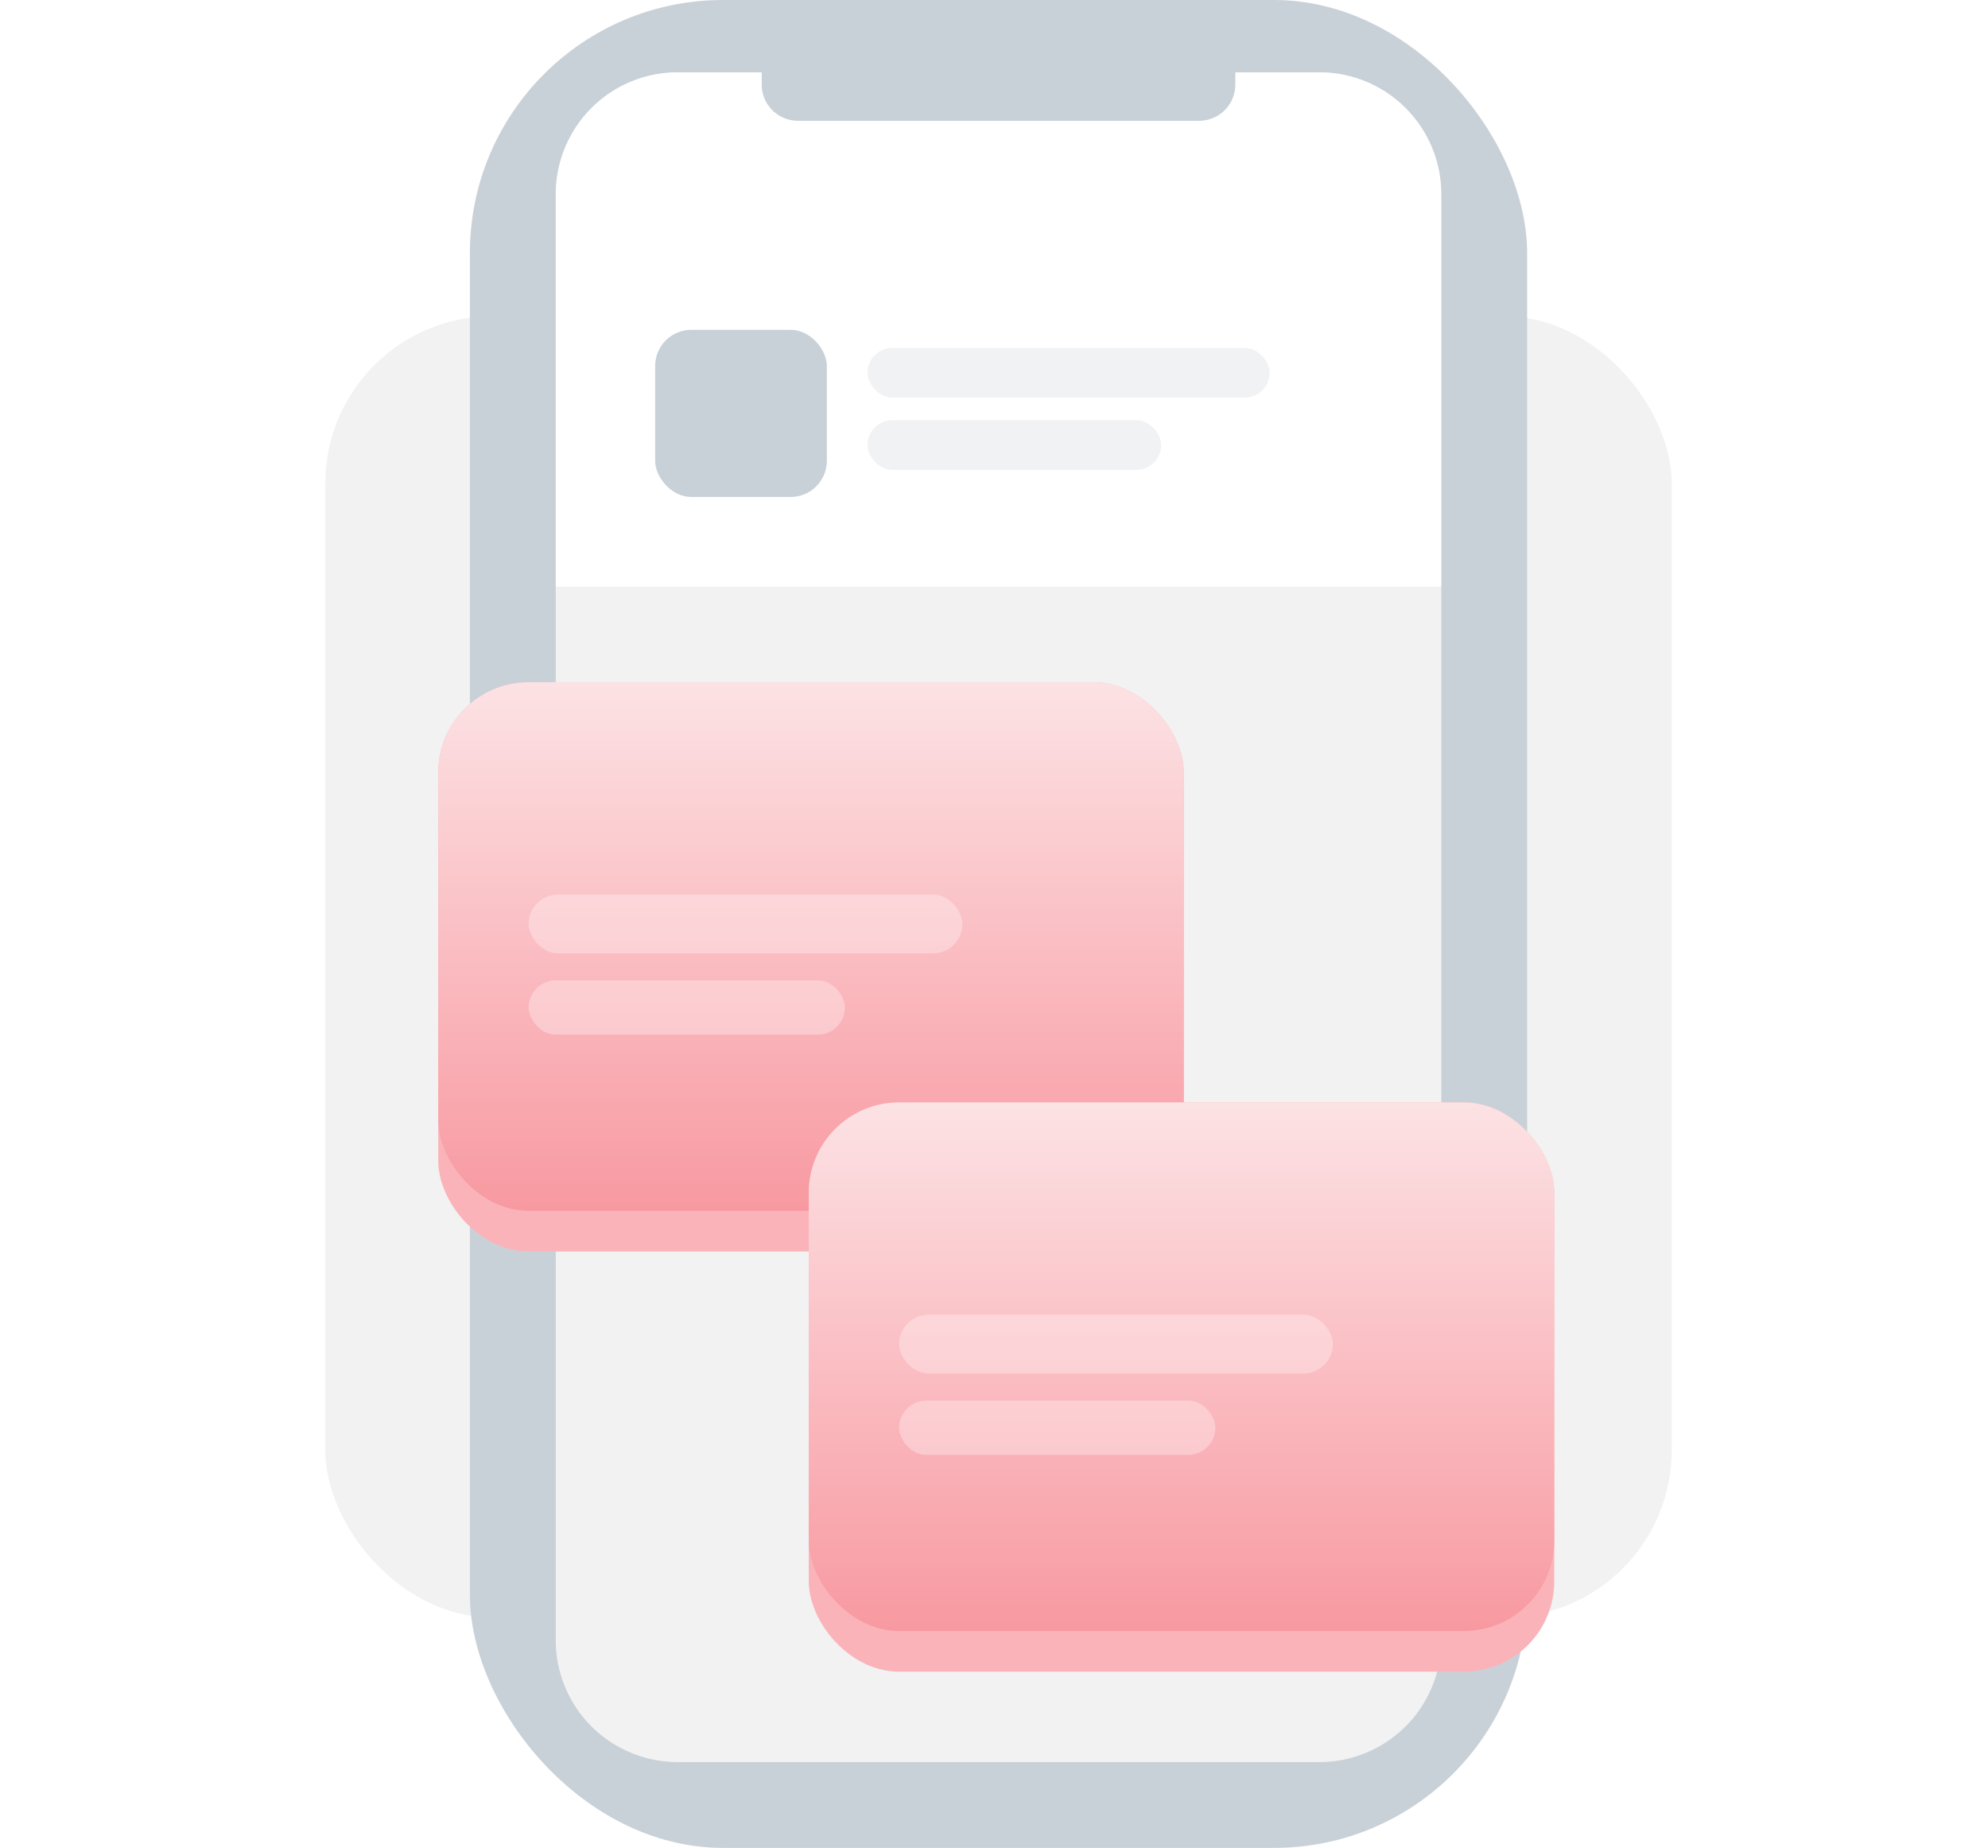
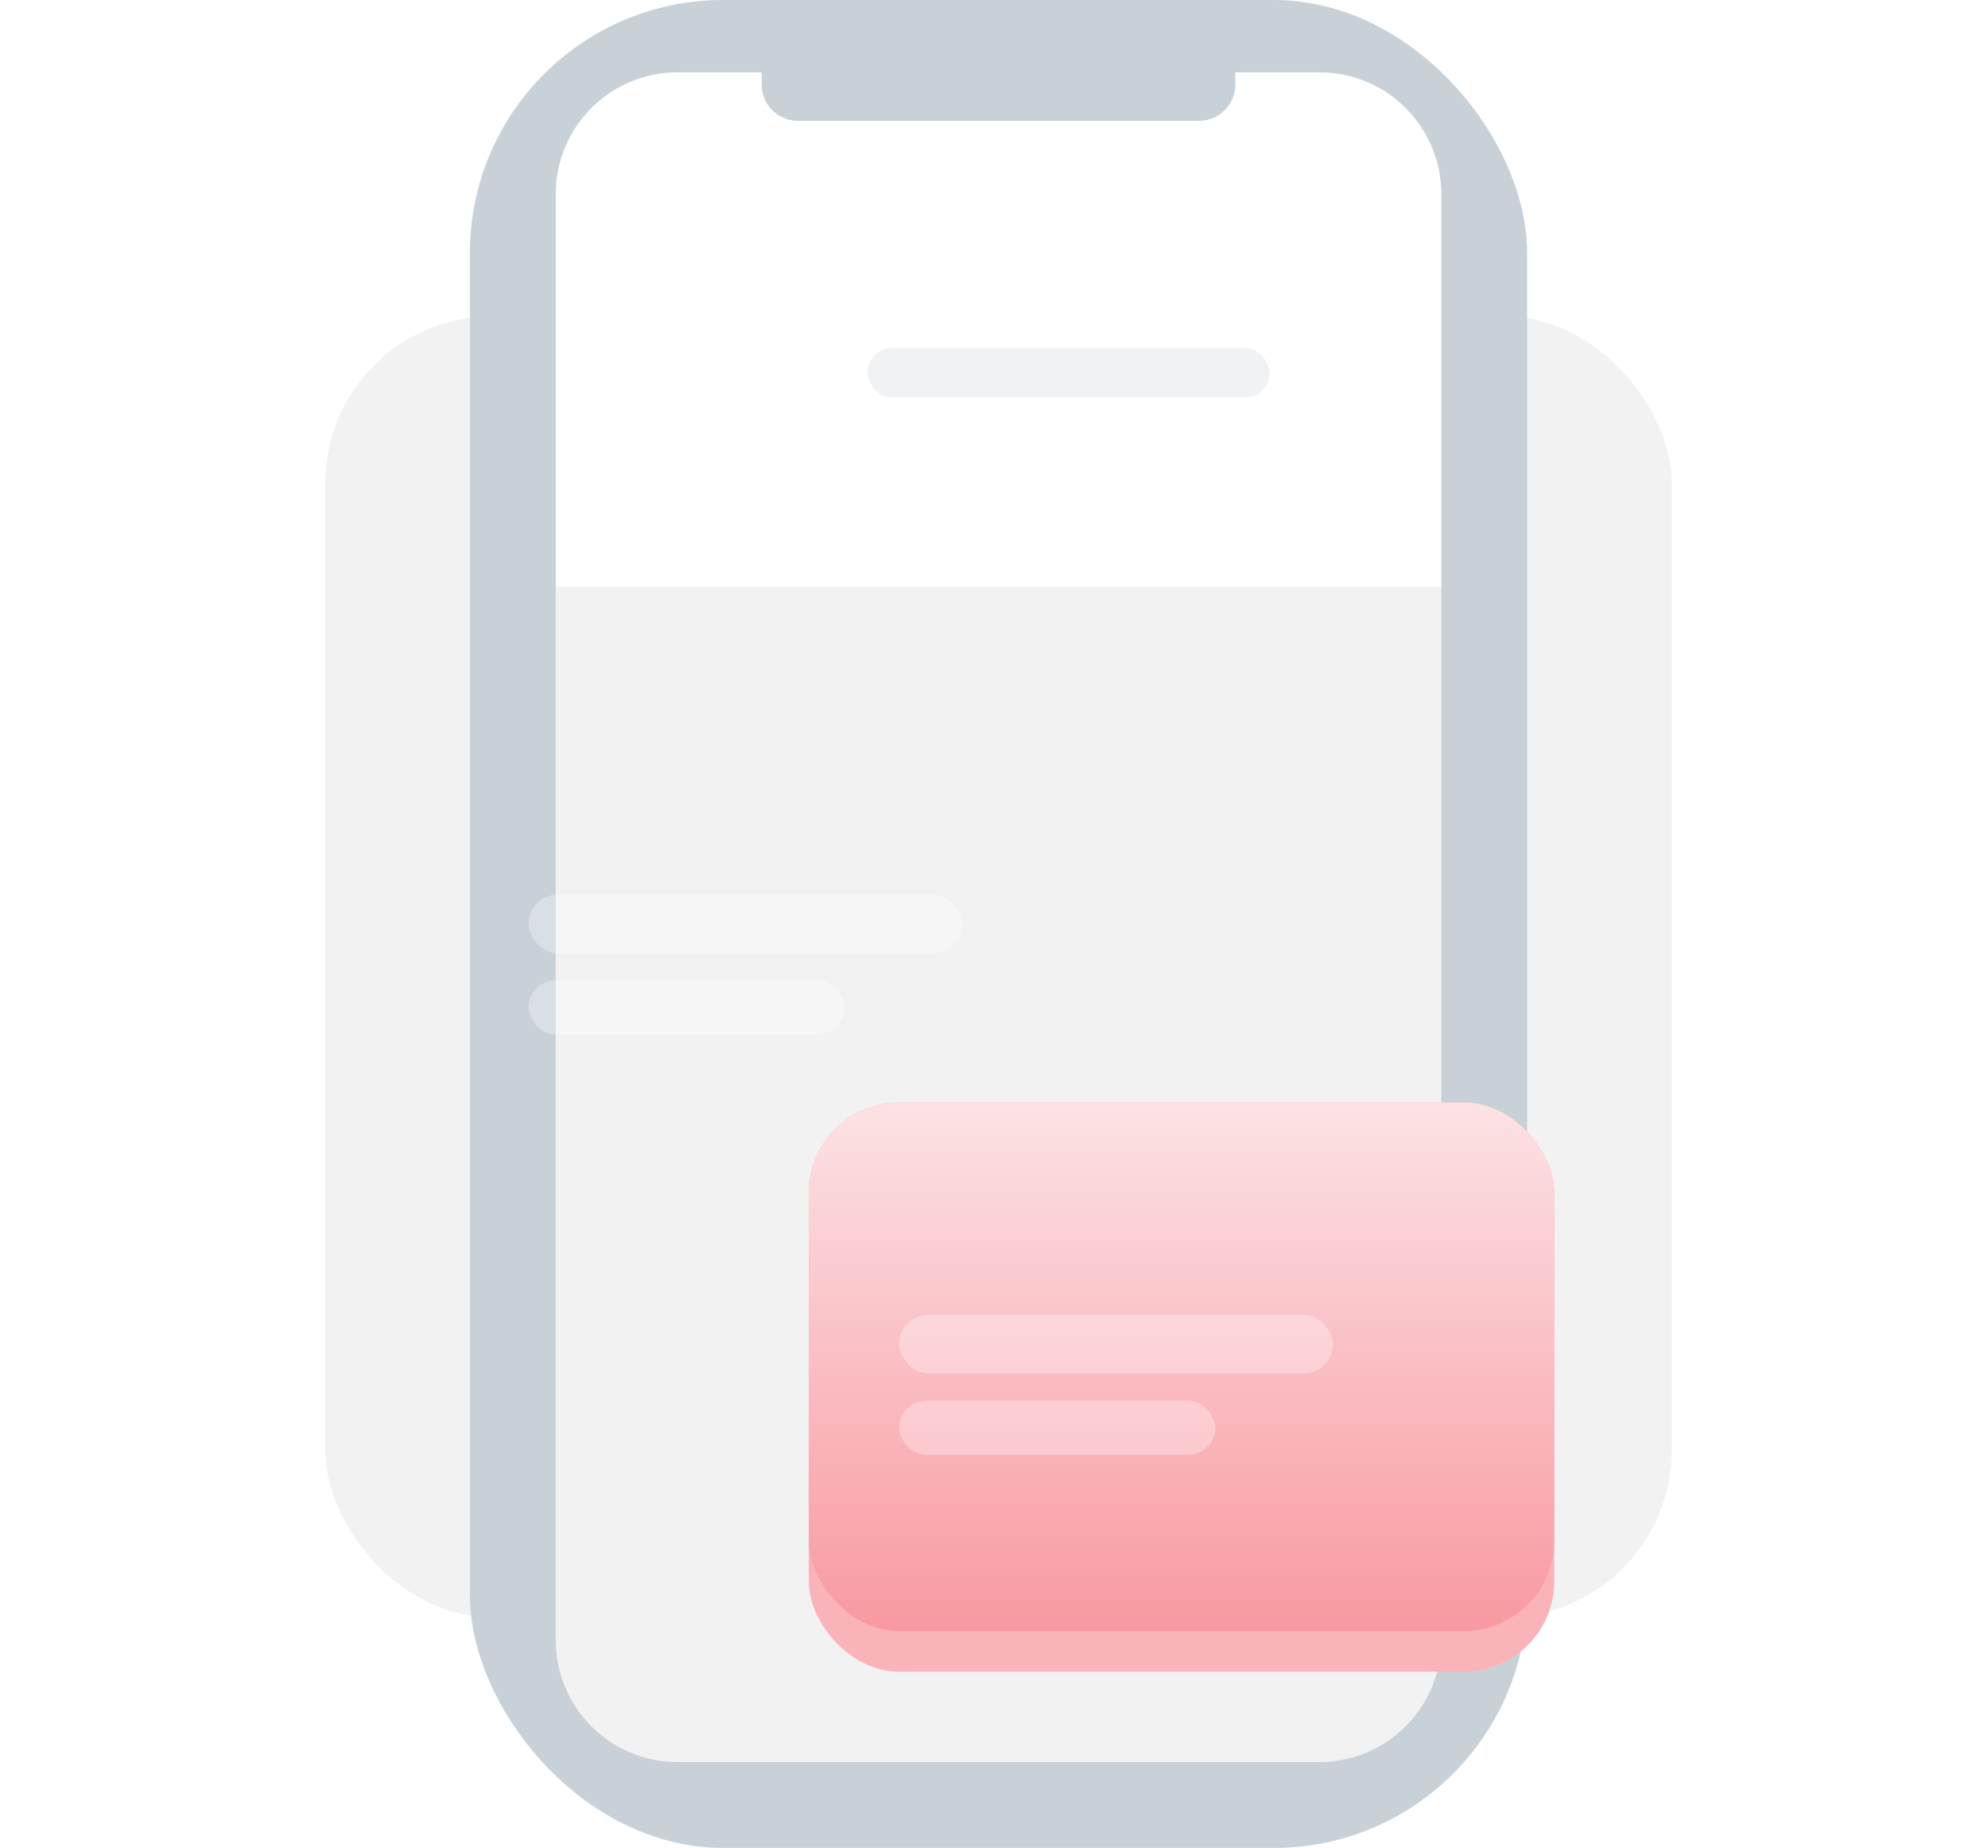
<svg xmlns="http://www.w3.org/2000/svg" width="440" height="409" viewBox="0 0 440 409">
  <defs>
    <clipPath id="clip-path">
      <rect id="Rectangle_598" data-name="Rectangle 598" width="440" height="409" transform="translate(7621 10533)" fill="none" />
    </clipPath>
    <clipPath id="clip-path-2">
      <path id="Subtraction_12" data-name="Subtraction 12" d="M169,374H27A26.977,26.977,0,0,1,0,347V27A26.977,26.977,0,0,1,27,0H45.58V2.737a8.009,8.009,0,0,0,8,8h88.837a8.009,8.009,0,0,0,8-8V0H169a26.977,26.977,0,0,1,27,27V347a26.978,26.978,0,0,1-27,27Z" transform="translate(7743 10550)" fill="#f2f2f2" />
    </clipPath>
    <filter id="Path_199" x="101.371" y="-11.323" width="240.353" height="156.15" filterUnits="userSpaceOnUse">
      <feOffset input="SourceAlpha" />
      <feGaussianBlur stdDeviation="5" result="blur" />
      <feFlood flood-opacity="0.071" />
      <feComposite operator="in" in2="blur" />
      <feComposite in="SourceGraphic" />
    </filter>
    <linearGradient id="linear-gradient" x1="0.5" x2="0.5" y2="1" gradientUnits="objectBoundingBox">
      <stop offset="0" stop-color="#fce2e4" />
      <stop offset="1" stop-color="#f899a1" />
    </linearGradient>
  </defs>
  <g id="uter" transform="translate(-7621 -10533)" clip-path="url(#clip-path)">
    <g id="uter-2" data-name="uter" transform="translate(1 -1)">
      <rect id="Rectangle_605" data-name="Rectangle 605" width="298" height="288" rx="37" transform="translate(7692 10604)" fill="#f2f2f2" />
      <rect id="Rectangle_581" data-name="Rectangle 581" width="234" height="409" rx="56" transform="translate(7724 10534)" fill="#c9d1d8" />
      <path id="Subtraction_11" data-name="Subtraction 11" d="M169,374H27A26.977,26.977,0,0,1,0,347V27A26.977,26.977,0,0,1,27,0H45.58V2.737a8.009,8.009,0,0,0,8,8h88.837a8.009,8.009,0,0,0,8-8V0H169a26.977,26.977,0,0,1,27,27V347a26.978,26.978,0,0,1-27,27Z" transform="translate(7743 10550)" fill="#f2f2f2" />
      <g id="Mask_Group_47" data-name="Mask Group 47" clip-path="url(#clip-path-2)">
        <g transform="matrix(1, 0, 0, 1, 7620, 10534)" filter="url(#Path_199)">
          <path id="Path_199-2" data-name="Path 199" d="M0,0H210.353V126.15H0Z" transform="translate(116.37 3.68)" fill="#fff" />
        </g>
      </g>
      <rect id="Rectangle_586" data-name="Rectangle 586" width="89" height="11" rx="5.5" transform="translate(7812 10611)" fill="#f0f2f4" />
-       <rect id="Rectangle_587" data-name="Rectangle 587" width="65" height="11" rx="5.5" transform="translate(7812 10627)" fill="#f0f2f4" />
-       <rect id="Rectangle_588" data-name="Rectangle 588" width="38" height="37" rx="8" transform="translate(7765 10607)" fill="#c9d1d8" />
      <g id="Group_1339" data-name="Group 1339" transform="translate(7717.199 10684.634)">
        <g id="Group_1313" data-name="Group 1313" transform="translate(0 0)">
-           <rect id="Rectangle_551" data-name="Rectangle 551" width="165" height="126" rx="20" transform="translate(-0.199 0.366)" fill="#fab4b9" />
-           <rect id="Rectangle_552" data-name="Rectangle 552" width="165" height="117" rx="20" transform="translate(-0.199 0.366)" fill="url(#linear-gradient)" />
-         </g>
+           </g>
        <rect id="Rectangle_574" data-name="Rectangle 574" width="96" height="13" rx="6.5" transform="translate(19.801 47.366)" fill="#fff" opacity="0.311" />
        <rect id="Rectangle_575" data-name="Rectangle 575" width="70" height="12" rx="6" transform="translate(19.801 66.366)" fill="#fff" opacity="0.311" />
      </g>
      <g id="Group_1329" data-name="Group 1329" transform="translate(7799.199 10777.634)">
        <g id="Group_1313-2" data-name="Group 1313" transform="translate(0 0)">
          <rect id="Rectangle_551-2" data-name="Rectangle 551" width="165" height="126" rx="20" transform="translate(-0.199 0.366)" fill="#fab4b9" />
          <rect id="Rectangle_552-2" data-name="Rectangle 552" width="165" height="117" rx="20" transform="translate(-0.199 0.366)" fill="url(#linear-gradient)" />
        </g>
        <rect id="Rectangle_574-2" data-name="Rectangle 574" width="96" height="13" rx="6.5" transform="translate(19.801 47.366)" fill="#fff" opacity="0.311" />
        <rect id="Rectangle_575-2" data-name="Rectangle 575" width="70" height="12" rx="6" transform="translate(19.801 66.366)" fill="#fff" opacity="0.311" />
      </g>
    </g>
  </g>
</svg>